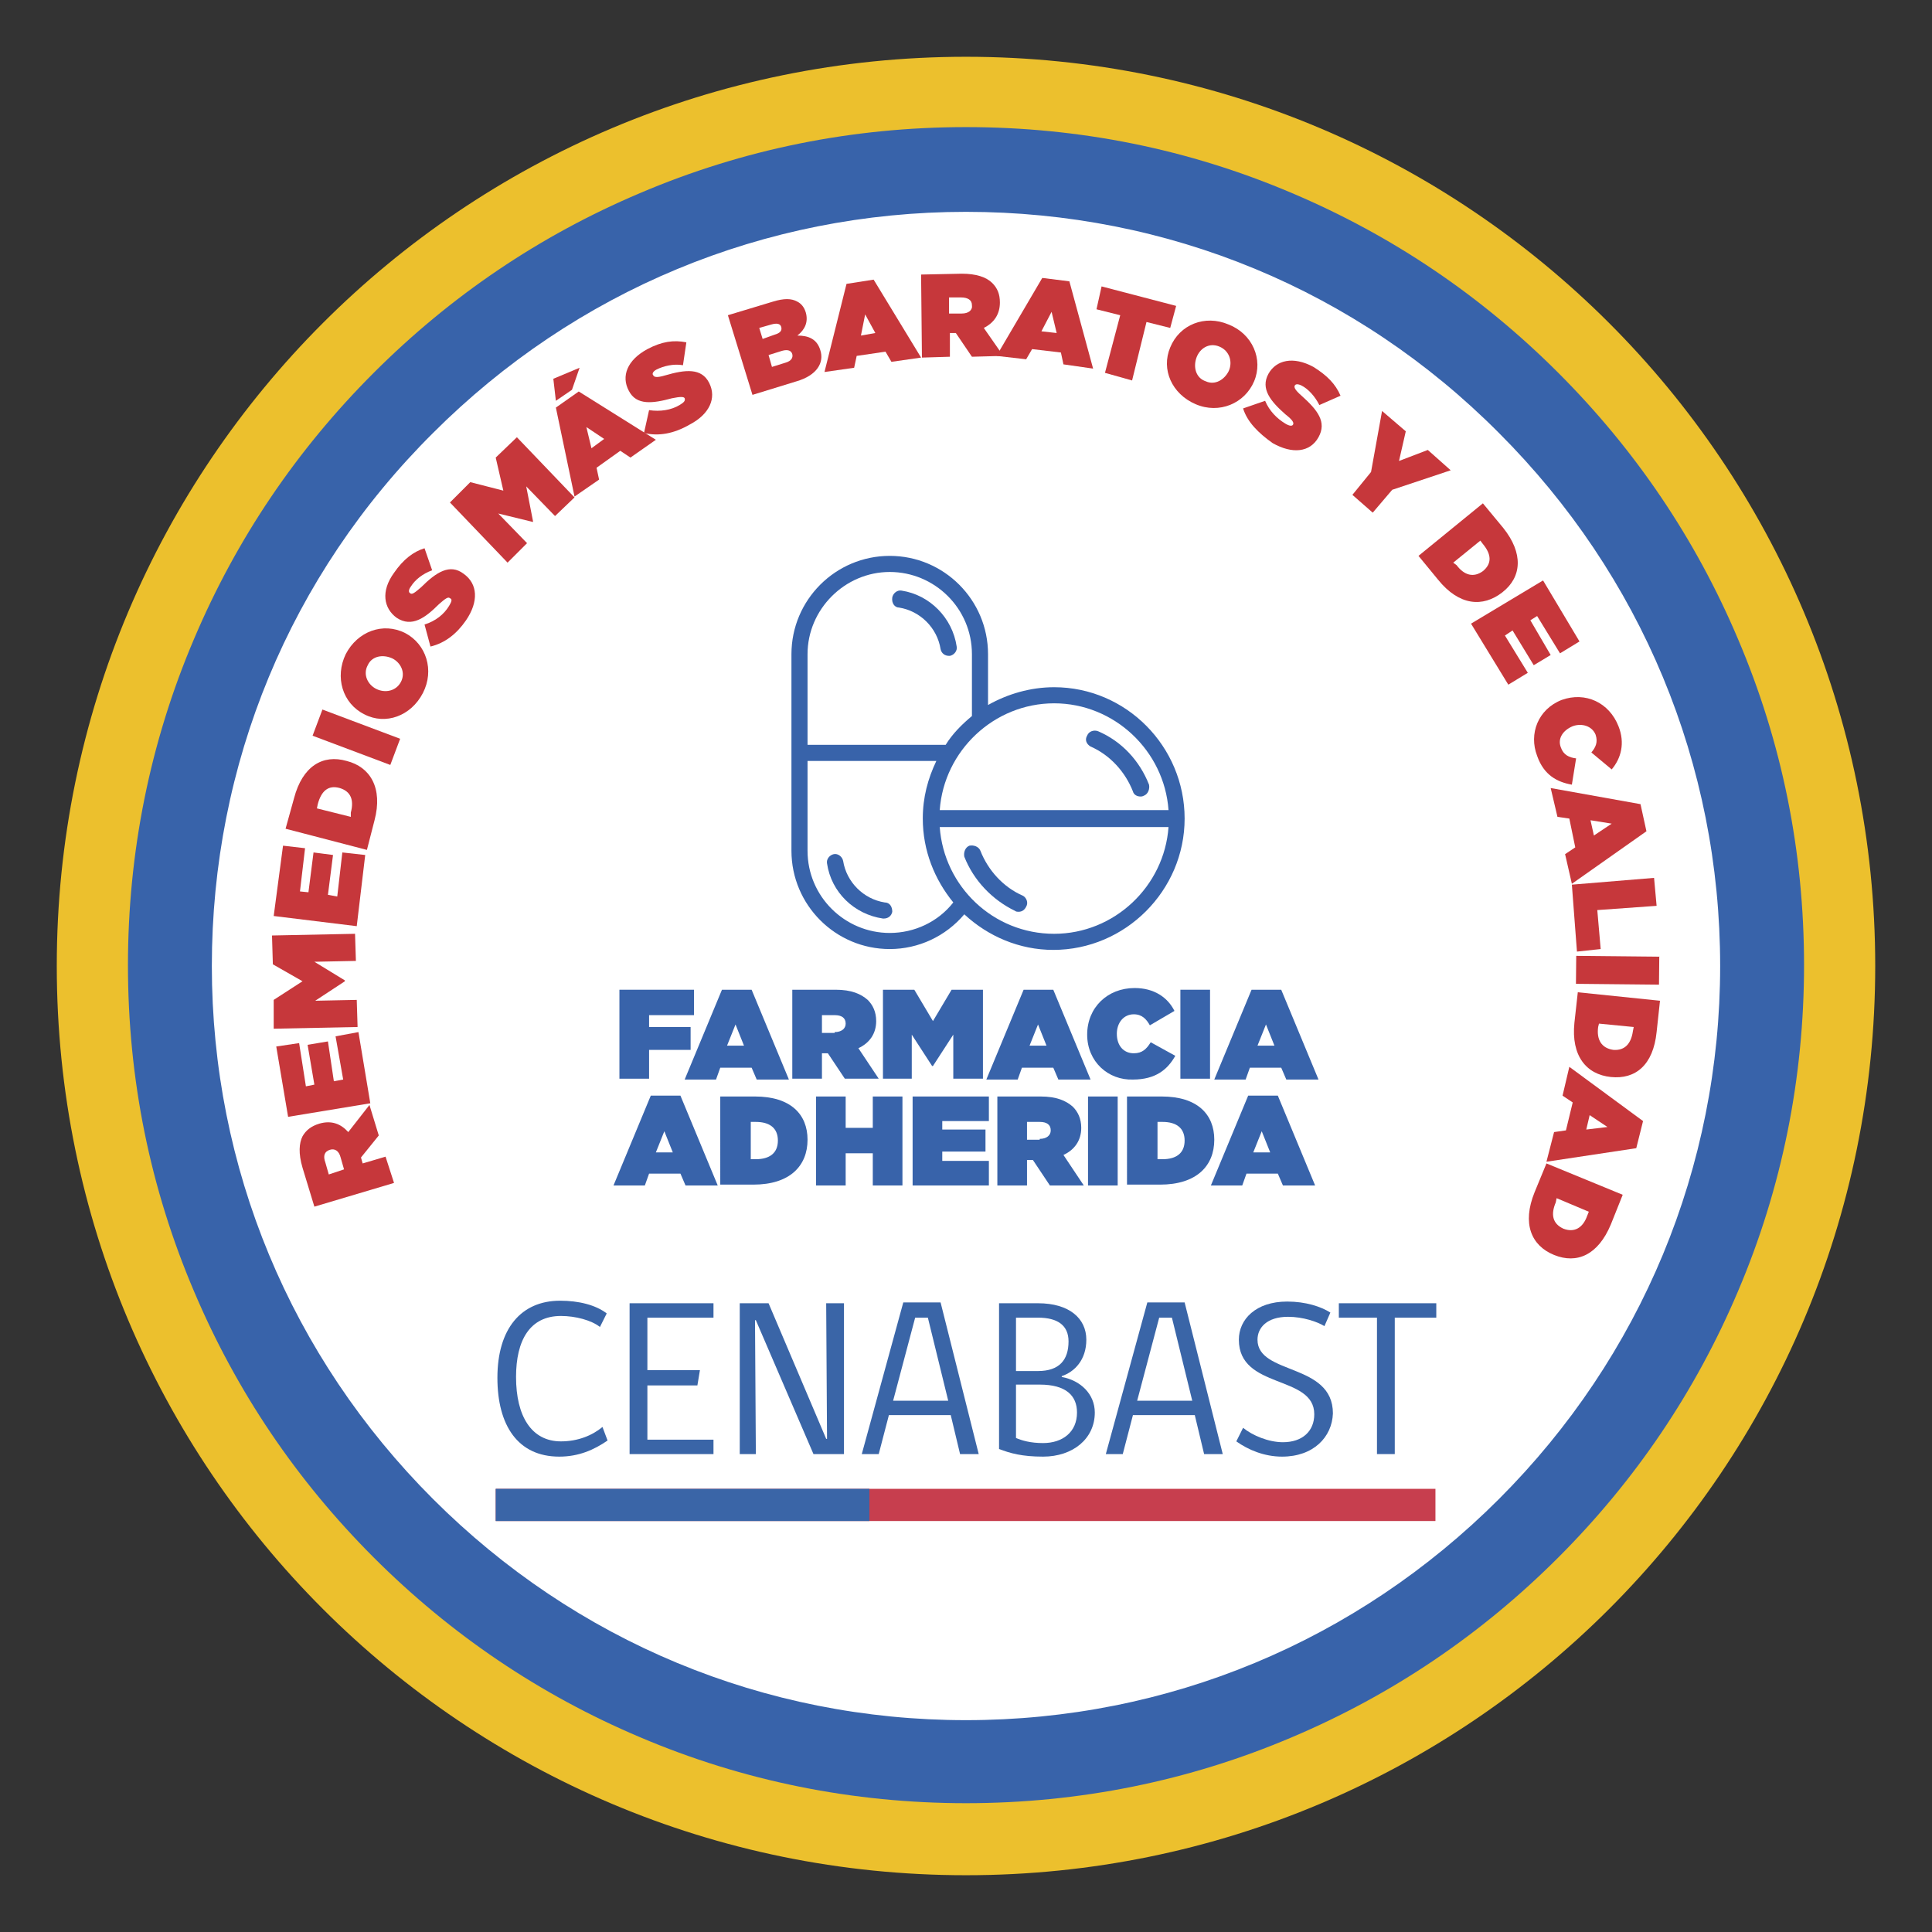
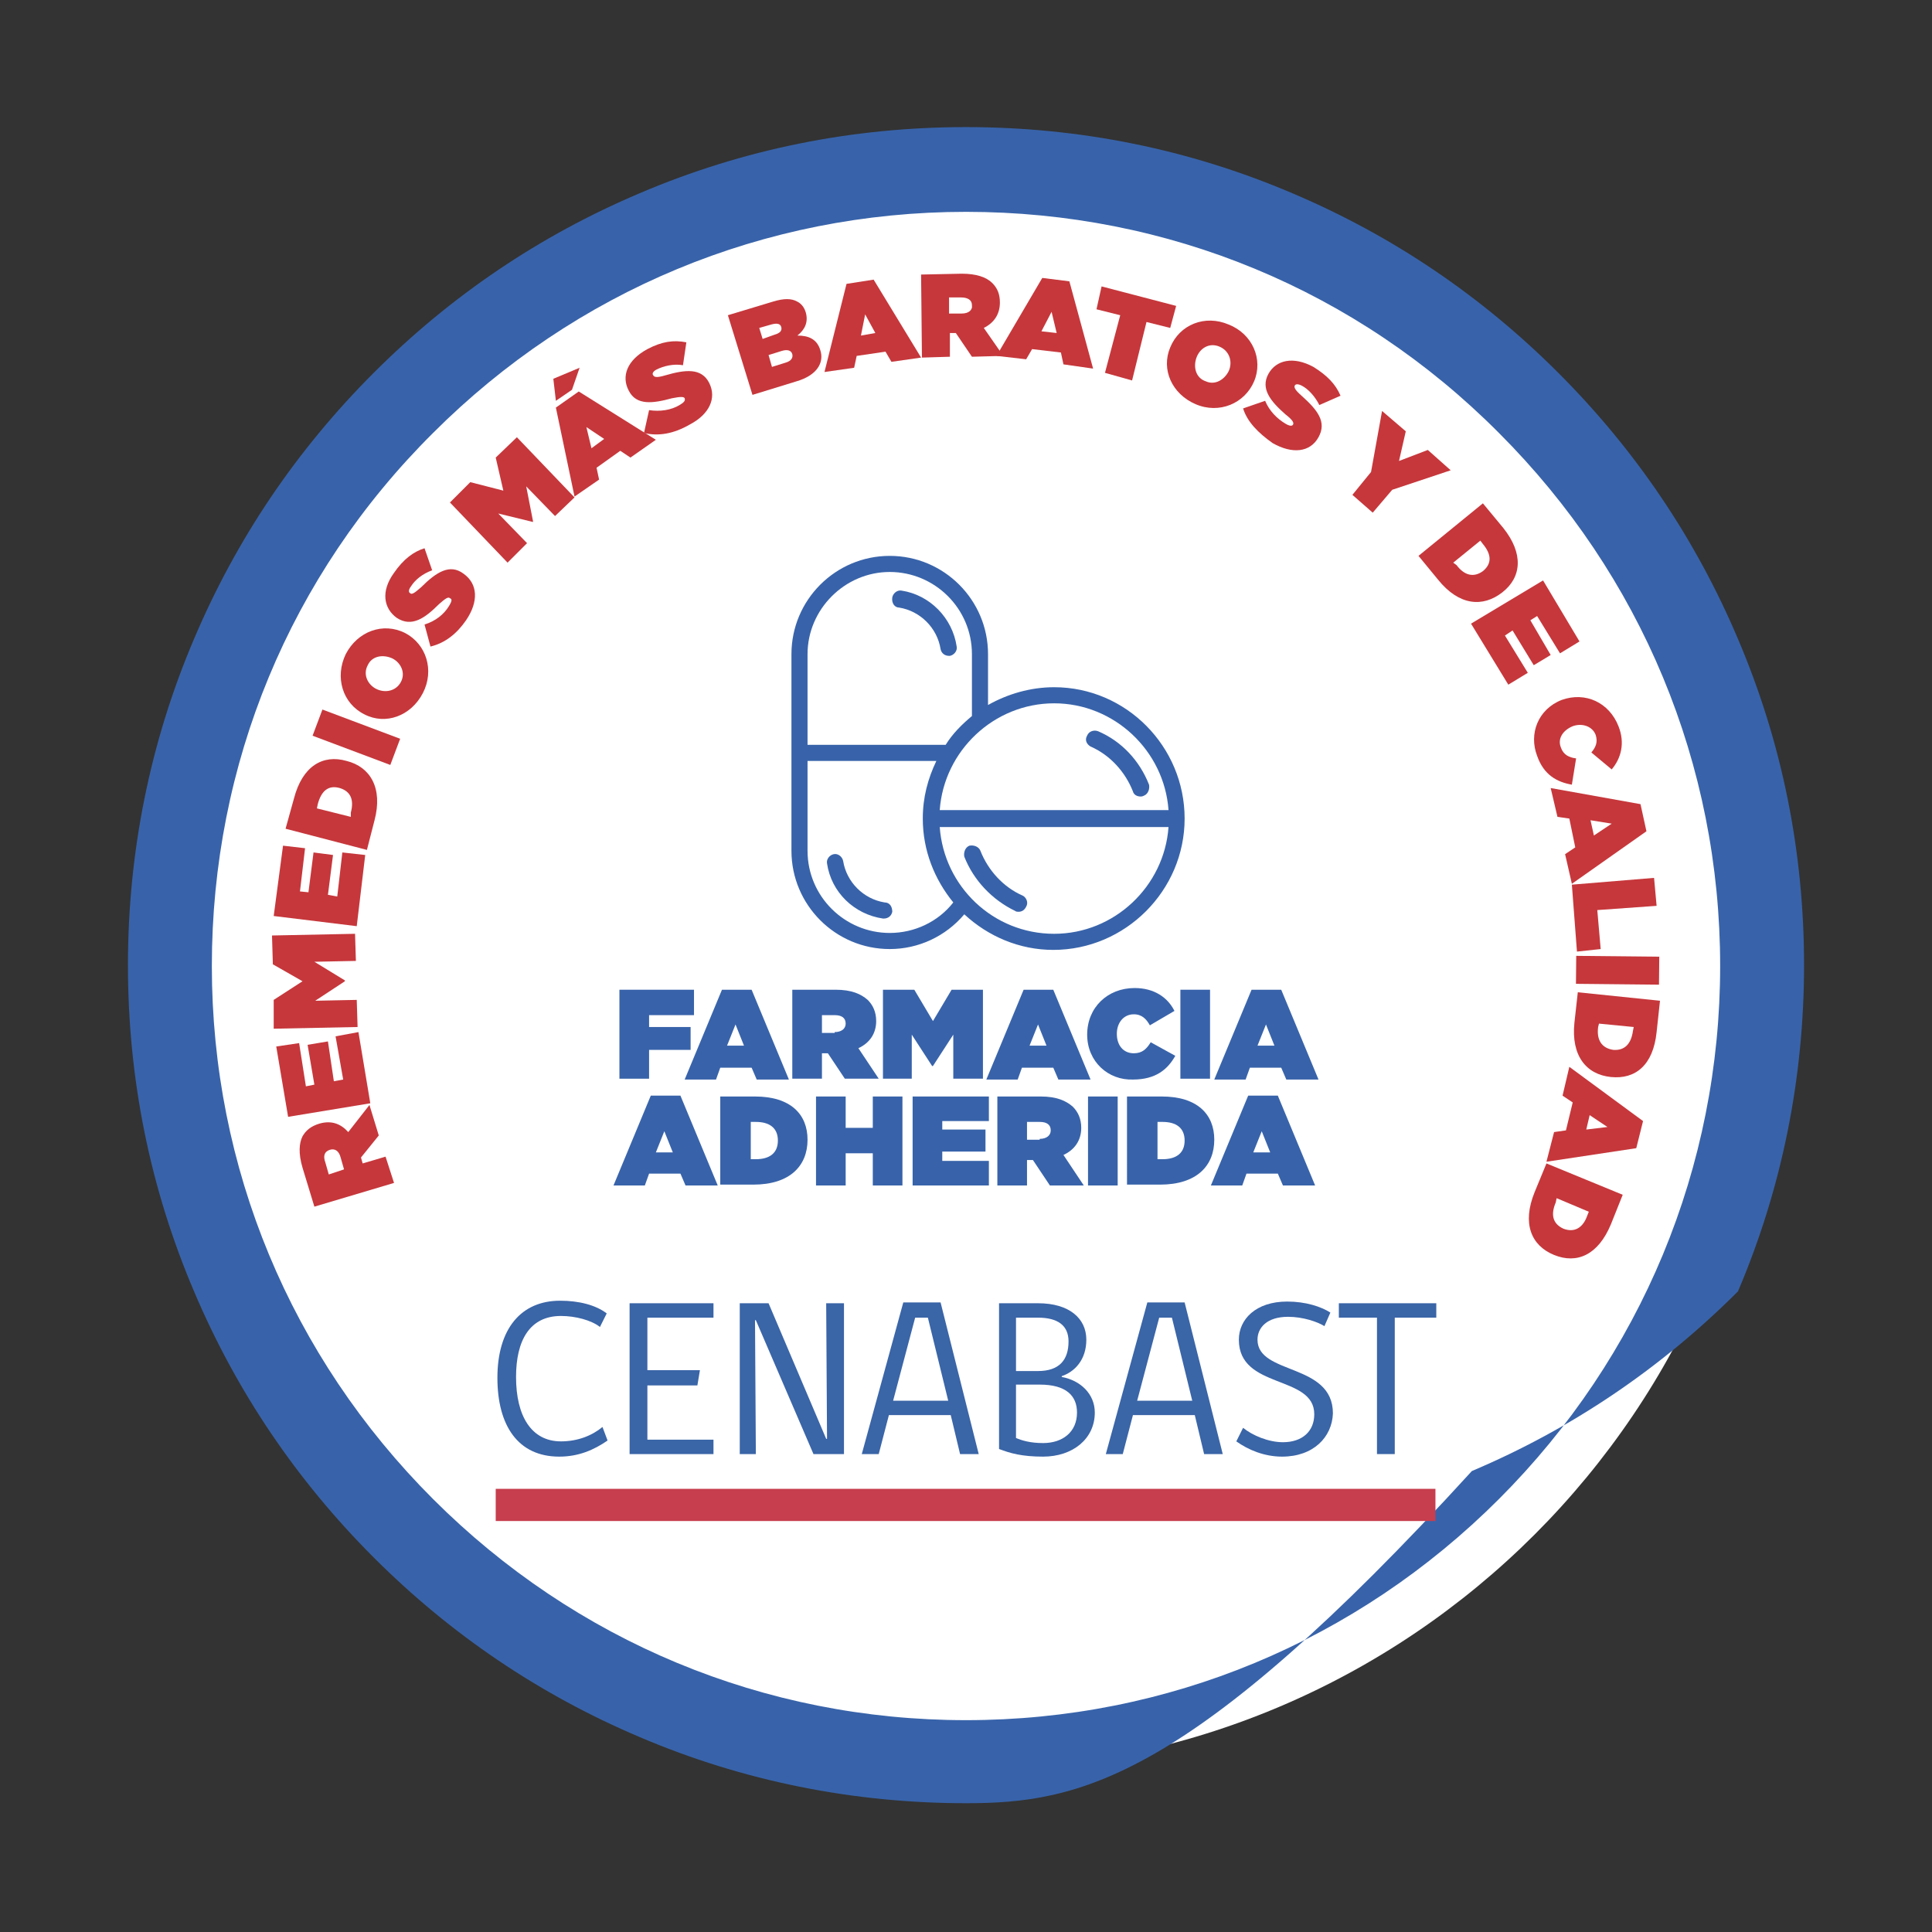
<svg xmlns="http://www.w3.org/2000/svg" xmlns:xlink="http://www.w3.org/1999/xlink" version="1.1" id="Layer_1" x="0px" y="0px" viewBox="0 0 228 228" style="enable-background:new 0 0 228 228;" xml:space="preserve">
  <rect x="0" y="0" width="228" height="228" fill="#333333" stroke="none" />
  <style type="text/css">
	.st0{clip-path:url(#SVGID_2_);fill:#ECC02D;}
	.st1{clip-path:url(#SVGID_2_);fill:#FFFFFF;}
	.st2{clip-path:url(#SVGID_2_);fill:#3863AA;}
	.st3{clip-path:url(#SVGID_2_);fill:#C6373B;}
	.st4{clip-path:url(#SVGID_2_);fill:#3A65A7;}
	.st5{clip-path:url(#SVGID_2_);fill:#C73E4E;}
</style>
  <g>
    <defs>
      <rect id="SVGID_1_" width="228" height="228" />
    </defs>
    <clipPath id="SVGID_2_">
      <use xlink:href="#SVGID_1_" style="overflow:visible;" />
    </clipPath>
-     <path class="st0" d="M221.3,114c0,59.3-48,107.3-107.3,107.3c-59.3,0-107.3-48-107.3-107.3S54.7,6.7,114,6.7   C173.3,6.7,221.3,54.7,221.3,114" />
    <path class="st1" d="M208.9,114c0,52.4-42.5,94.9-94.9,94.9c-52.4,0-94.9-42.5-94.9-94.9S61.6,19.1,114,19.1   C166.4,19.1,208.9,61.6,208.9,114" />
-     <path class="st2" d="M114,212.8c-13.3,0-26.3-2.6-38.5-7.8c-11.8-5-22.3-12.1-31.4-21.2c-9.1-9.1-16.2-19.6-21.2-31.4   c-5.2-12.2-7.8-25.1-7.8-38.5c0-13.3,2.6-26.3,7.8-38.5c5-11.8,12.1-22.3,21.2-31.4c9.1-9.1,19.6-16.2,31.4-21.2   c12.2-5.2,25.1-7.8,38.5-7.8s26.3,2.6,38.5,7.8c11.8,5,22.3,12.1,31.4,21.2c9.1,9.1,16.2,19.6,21.2,31.4   c5.2,12.2,7.8,25.1,7.8,38.5c0,13.3-2.6,26.3-7.8,38.5c-5,11.8-12.1,22.3-21.2,31.4c-9.1,9.1-19.6,16.2-31.4,21.2   C140.3,210.2,127.3,212.8,114,212.8 M114,25c-23.8,0-46.1,9.3-62.9,26.1C34.2,67.9,25,90.2,25,114c0,23.8,9.3,46.1,26.1,62.9   C67.9,193.7,90.2,203,114,203s46.1-9.3,62.9-26.1c16.8-16.8,26.1-39.2,26.1-62.9c0-23.8-9.3-46.1-26.1-62.9   C160.1,34.2,137.8,25,114,25" />
+     <path class="st2" d="M114,212.8c-13.3,0-26.3-2.6-38.5-7.8c-11.8-5-22.3-12.1-31.4-21.2c-9.1-9.1-16.2-19.6-21.2-31.4   c-5.2-12.2-7.8-25.1-7.8-38.5c0-13.3,2.6-26.3,7.8-38.5c5-11.8,12.1-22.3,21.2-31.4c9.1-9.1,19.6-16.2,31.4-21.2   c12.2-5.2,25.1-7.8,38.5-7.8s26.3,2.6,38.5,7.8c11.8,5,22.3,12.1,31.4,21.2c9.1,9.1,16.2,19.6,21.2,31.4   c5.2,12.2,7.8,25.1,7.8,38.5c0,13.3-2.6,26.3-7.8,38.5c-9.1,9.1-19.6,16.2-31.4,21.2   C140.3,210.2,127.3,212.8,114,212.8 M114,25c-23.8,0-46.1,9.3-62.9,26.1C34.2,67.9,25,90.2,25,114c0,23.8,9.3,46.1,26.1,62.9   C67.9,193.7,90.2,203,114,203s46.1-9.3,62.9-26.1c16.8-16.8,26.1-39.2,26.1-62.9c0-23.8-9.3-46.1-26.1-62.9   C160.1,34.2,137.8,25,114,25" />
    <path class="st3" d="M37.1,142.4l-1.4-4.6c-0.5-1.7-0.4-2.9,0-3.7c0.4-0.7,1-1.2,2-1.5l0,0c1.4-0.4,2.5,0,3.4,1l2.5-3.2l1.1,3.6   l-2.1,2.6l0.2,0.7l2.7-0.8l1,3.1L37.1,142.4z M40.2,136.6c-0.2-0.8-0.7-1.1-1.3-0.9l0,0c-0.6,0.2-0.8,0.7-0.5,1.5l0.4,1.4l1.8-0.6   L40.2,136.6z" />
    <polygon class="st3" points="34,131.8 32.6,123.5 35.3,123.1 36.1,128.2 37.1,128 36.3,123.3 38.7,122.9 39.4,127.6 40.5,127.4    39.6,122.3 42.3,121.8 43.7,130.2  " />
    <polygon class="st3" points="32.3,121.4 32.3,118 35.7,115.8 32.2,113.8 32.1,110.4 41.9,110.2 42,113.4 37.1,113.5 40.7,115.7    40.7,115.8 37.2,118.1 42.1,118 42.2,121.2  " />
    <polygon class="st3" points="32.3,108.1 33.4,99.8 36,100.1 35.4,105.2 36.4,105.3 37,100.6 39.3,100.9 38.7,105.6 39.8,105.8    40.4,100.6 43.1,100.9 42.1,109.3  " />
    <path class="st3" d="M33.7,97.8l1-3.6c1-3.8,3.4-5.2,6.2-4.4l0,0c2.8,0.7,4.3,3.2,3.3,7l-0.9,3.5L33.7,97.8z M41.4,95.9   c0.4-1.5,0-2.5-1.3-2.9l0,0c-1.4-0.4-2.2,0.4-2.6,1.9l-0.1,0.5l4,1L41.4,95.9z" />
    <rect x="40.4" y="82.2" transform="matrix(0.352 -0.936 0.936 0.352 -54.272 95.704)" class="st3" width="3.3" height="9.8" />
    <path class="st3" d="M43,84.3L43,84.3c-2.6-1.3-3.5-4.4-2.2-7.1c1.4-2.7,4.4-3.8,7-2.5l0,0c2.5,1.3,3.5,4.4,2.1,7.1   C48.5,84.5,45.5,85.6,43,84.3 M46.3,77.7L46.3,77.7c-1.1-0.5-2.4-0.3-2.9,0.8c-0.6,1.1,0,2.3,1,2.8l0,0c1,0.5,2.3,0.3,2.9-0.8   C47.9,79.4,47.3,78.2,46.3,77.7" />
    <path class="st3" d="M50.8,76.3l-0.7-2.6c1.3-0.4,2.3-1.2,2.9-2.2c0.3-0.5,0.4-0.8,0.1-0.9l0,0c-0.2-0.2-0.5,0-1.3,0.7   c-1.6,1.6-3.2,2.8-5,1.6l0,0c-1.5-1.1-1.9-3.1-0.3-5.3c1.1-1.6,2.3-2.5,3.6-2.9l0.9,2.6c-1.1,0.4-2,1.1-2.5,1.9   c-0.3,0.4-0.3,0.7-0.1,0.8l0,0c0.2,0.2,0.5,0,1.3-0.7c1.8-1.8,3.4-2.8,5-1.6l0,0c1.7,1.2,1.8,3.3,0.3,5.5   C53.9,74.8,52.5,75.9,50.8,76.3" />
    <polygon class="st3" points="53.1,59.3 55.5,56.9 59.4,57.9 58.5,54 61,51.6 67.8,58.7 65.5,60.9 62.1,57.4 62.9,61.5 62.9,61.6    58.8,60.6 62.2,64.1 59.9,66.4  " />
    <path class="st3" d="M65.3,44.7l3.1-1.3L67.5,46l-1.9,1.3L65.3,44.7z M65.6,48.1l2.7-1.9l9.1,5.7L74.4,54l-1.2-0.8l-2.8,2l0.3,1.4   l-2.9,2L65.6,48.1z M71.3,51.8l-2.1-1.4l0.6,2.5L71.3,51.8z" />
    <path class="st3" d="M76,51.1l0.6-2.7c1.3,0.2,2.6,0,3.6-0.6c0.5-0.3,0.7-0.5,0.6-0.8l0,0c-0.1-0.2-0.5-0.2-1.5,0   c-2.2,0.6-4.2,0.9-5.1-0.9l0,0c-0.9-1.7-0.2-3.6,2.2-4.9c1.7-0.9,3.1-1.1,4.6-0.8l-0.4,2.7c-1.1-0.2-2.3,0.1-3.1,0.5   c-0.4,0.2-0.6,0.5-0.4,0.7l0,0c0.1,0.2,0.4,0.3,1.4,0c2.4-0.7,4.3-0.9,5.2,0.9l0,0c0.9,1.8,0,3.7-2.3,4.9   C79.5,51.2,77.7,51.5,76,51.1" />
    <path class="st3" d="M85.9,37.2l5.3-1.6c1.3-0.4,2.2-0.4,2.9,0c0.4,0.2,0.8,0.6,1,1.3l0,0c0.3,1.1-0.1,2-1,2.7   c1.3,0,2.3,0.4,2.7,1.7l0,0c0.5,1.5-0.4,3-2.8,3.7l-5.2,1.6L85.9,37.2z M91.4,39.5c0.7-0.2,0.9-0.5,0.8-0.9l0,0   c-0.1-0.4-0.5-0.5-1.2-0.3l-1.4,0.4l0.4,1.3L91.4,39.5z M92.7,42.8c0.7-0.2,0.9-0.6,0.8-1l0,0c-0.1-0.4-0.5-0.6-1.2-0.4l-1.6,0.5   l0.4,1.4L92.7,42.8z" />
    <path class="st3" d="M99.9,33.5l3.2-0.5l5.6,9.2l-3.5,0.5l-0.7-1.2l-3.4,0.5l-0.3,1.4l-3.5,0.5L99.9,33.5z M103.3,39.3l-1.2-2.2   l-0.5,2.5L103.3,39.3z" />
    <path class="st3" d="M108.7,32.4l4.8-0.1c1.7,0,2.9,0.4,3.6,1.1c0.6,0.6,0.9,1.3,0.9,2.3l0,0c0,1.4-0.7,2.4-1.9,3l2.3,3.3l-3.7,0.1   l-1.9-2.8l-0.7,0l0,2.8l-3.3,0.1L108.7,32.4z M113.5,37c0.8,0,1.3-0.4,1.2-1l0,0c0-0.6-0.5-0.9-1.3-0.9l-1.4,0l0,1.9L113.5,37z" />
    <path class="st3" d="M123,32.8l3.2,0.4l2.8,10.3l-3.5-0.5l-0.3-1.4l-3.4-0.4l-0.7,1.2l-3.5-0.4L123,32.8z M124.7,39.3l-0.6-2.5   l-1.2,2.3L124.7,39.3z" />
    <polygon class="st3" points="132.2,37.2 129.4,36.5 130,33.8 138.8,36.1 138.1,38.7 135.3,38 133.6,44.9 130.4,44  " />
    <path class="st3" d="M138.1,41L138.1,41c1.1-2.7,4.1-3.9,6.9-2.7c2.8,1.1,4.1,4.1,3,6.7l0,0c-1.1,2.6-4.1,3.9-6.9,2.7   C138.3,46.5,137,43.6,138.1,41 M145,43.8L145,43.8c0.5-1.1,0.1-2.4-1.1-2.9c-1.2-0.5-2.3,0.2-2.7,1.3l0,0c-0.4,1.1-0.1,2.4,1.1,2.8   C143.4,45.5,144.5,44.8,145,43.8" />
    <path class="st3" d="M146.7,48.2l2.6-0.9c0.5,1.2,1.4,2.1,2.4,2.7c0.5,0.3,0.8,0.3,0.9,0.1l0,0c0.1-0.2,0-0.5-0.9-1.2   c-1.7-1.5-3-3-2-4.8l0,0c0.9-1.6,2.9-2.1,5.3-0.8c1.6,1,2.6,2,3.2,3.4l-2.5,1.1c-0.5-1-1.3-1.9-2.1-2.3c-0.4-0.2-0.7-0.2-0.8,0l0,0   c-0.1,0.2,0,0.5,0.8,1.2c1.9,1.7,3,3.1,2,4.9l0,0c-1,1.8-3.1,2-5.4,0.7C148.5,51.1,147.2,49.8,146.7,48.2" />
    <polygon class="st3" points="161.8,55.7 163.1,48.5 165.9,50.9 165.1,54.4 168.5,53.1 171.2,55.5 164.3,57.8 162,60.5 159.6,58.4     " />
    <path class="st3" d="M175,59.4l2.4,2.9c2.4,3,2.2,5.8-0.1,7.6l0,0c-2.3,1.8-5.1,1.6-7.6-1.5l-2.3-2.8L175,59.4z M171.9,66.7   c0.9,1.2,2,1.5,3.1,0.7l0,0c1.1-0.9,1-2,0-3.2l-0.3-0.4l-3.2,2.6L171.9,66.7z" />
    <polygon class="st3" points="182.1,68.5 186.4,75.7 184.1,77.1 181.4,72.7 180.6,73.2 183,77.3 181,78.5 178.5,74.4 177.6,75    180.3,79.4 178,80.8 173.6,73.6  " />
    <path class="st3" d="M184.3,82.6L184.3,82.6c2.8-1,5.6,0.3,6.7,3.1c0.8,2,0.3,3.8-0.8,5.1l-2.4-2c0.5-0.6,0.8-1.2,0.5-2.1   c-0.4-1-1.6-1.4-2.7-1l0,0c-1.2,0.5-1.8,1.5-1.4,2.5c0.3,0.9,1,1.2,1.8,1.3l-0.5,3.1c-1.7-0.3-3.3-1.1-4.1-3.4   C180.4,86.6,181.5,83.7,184.3,82.6" />
    <path class="st3" d="M193.6,94.9l0.7,3.2l-8.8,6.2l-0.8-3.5l1.2-0.8l-0.7-3.4l-1.4-0.2l-0.8-3.4L193.6,94.9z M188.1,98.6l2.1-1.4   l-2.5-0.4L188.1,98.6z" />
    <polygon class="st3" points="195.2,103.6 195.5,106.9 188.5,107.4 188.9,112 186.1,112.3 185.5,104.4  " />
    <rect x="189.3" y="109.6" transform="matrix(1.014992e-02 -1 1 1.014992e-02 74.46 304.291)" class="st3" width="3.3" height="9.8" />
    <path class="st3" d="M195.9,118.1l-0.4,3.7c-0.4,3.9-2.5,5.6-5.4,5.3l0,0c-2.9-0.3-4.7-2.5-4.3-6.4l0.4-3.6L195.9,118.1z    M188.6,121.2c-0.2,1.5,0.4,2.5,1.8,2.7l0,0c1.4,0.1,2.1-0.8,2.3-2.2l0.1-0.5l-4.1-0.4L188.6,121.2z" />
    <path class="st3" d="M193.9,132.3l-0.8,3.2l-10.6,1.6l0.9-3.5l1.4-0.2l0.8-3.3l-1.2-0.8l0.8-3.4L193.9,132.3z M187.2,133.3l2.5-0.3   l-2.1-1.4L187.2,133.3z" />
    <path class="st3" d="M191.5,141l-1.4,3.5c-1.5,3.6-4,4.7-6.7,3.6l0,0c-2.7-1.1-3.8-3.7-2.3-7.4l1.4-3.4L191.5,141z M183.6,141.9   c-0.6,1.4-0.4,2.5,0.9,3.1l0,0c1.3,0.5,2.3-0.1,2.8-1.5l0.2-0.5l-3.8-1.6L183.6,141.9z" />
    <path class="st2" d="M124.4,81.1c-2.8,0-5.5,0.8-7.8,2.1v-6c0-6.4-5.2-11.6-11.6-11.6c-6.4,0-11.6,5.2-11.6,11.6v23.2   c0,6.4,5.2,11.6,11.6,11.6c3.4,0,6.6-1.5,8.8-4.1c2.8,2.6,6.5,4.2,10.5,4.2c8.5,0,15.5-7,15.5-15.5S132.9,81.1,124.4,81.1    M137.9,95.6l-27,0c0.5-7,6.4-12.6,13.5-12.6C131.5,83,137.4,88.6,137.9,95.6 M105,67.5c5.3,0,9.7,4.3,9.7,9.7v7.3   c-1.2,1-2.3,2.1-3.1,3.4H95.3V77.2C95.3,71.9,99.7,67.5,105,67.5 M105,110.1c-5.3,0-9.7-4.3-9.7-9.7V89.8h15.2   c-1,2.1-1.6,4.3-1.6,6.8c0,3.8,1.4,7.2,3.6,9.9C110.7,108.8,107.9,110.1,105,110.1 M124.4,110.2c-7.2,0-13-5.6-13.5-12.6h27   C137.4,104.6,131.5,110.2,124.4,110.2" />
    <path class="st2" d="M120.7,105.7c-2.3-1-4.1-3-5-5.3c-0.2-0.5-0.8-0.7-1.3-0.6c-0.5,0.2-0.7,0.8-0.6,1.3c1.1,2.8,3.3,5.1,6,6.4   c0.1,0.1,0.3,0.1,0.4,0.1c0.4,0,0.7-0.2,0.9-0.6C121.4,106.5,121.1,105.9,120.7,105.7" />
    <path class="st2" d="M128.7,88.1c2.3,1,4.1,3,5,5.3c0.1,0.4,0.5,0.6,0.9,0.6c0.1,0,0.2,0,0.4-0.1c0.5-0.2,0.7-0.8,0.6-1.3   c-1.1-2.8-3.2-5.1-6-6.3c-0.5-0.2-1.1,0-1.3,0.5C128,87.3,128.2,87.8,128.7,88.1" />
    <path class="st2" d="M106.1,71.7c2.5,0.4,4.5,2.4,4.9,4.9c0.1,0.5,0.5,0.8,1,0.8c0,0,0.1,0,0.1,0c0.5-0.1,0.9-0.6,0.8-1.1   c-0.5-3.4-3.2-6.1-6.5-6.6c-0.5-0.1-1,0.3-1.1,0.8C105.2,71.2,105.6,71.7,106.1,71.7" />
    <path class="st2" d="M104.4,106.5c-2.5-0.4-4.5-2.4-4.9-4.9c-0.1-0.5-0.6-0.9-1.1-0.8c-0.5,0.1-0.9,0.6-0.8,1.1   c0.5,3.4,3.2,6,6.6,6.5c0,0,0.1,0,0.1,0c0.5,0,0.9-0.3,1-0.8C105.3,107,105,106.5,104.4,106.5" />
    <polygon class="st2" points="73.1,116.8 81.9,116.8 81.9,119.8 76.6,119.8 76.6,121.2 81.5,121.2 81.5,123.9 76.6,123.9    76.6,127.3 73.1,127.3  " />
    <path class="st2" d="M85.2,116.8h3.5l4.4,10.6h-3.8l-0.6-1.4H85l-0.5,1.4h-3.7L85.2,116.8z M87.8,123.4l-1-2.5l-1,2.5H87.8z" />
    <path class="st2" d="M93.5,116.8h5.1c1.9,0,3,0.5,3.8,1.2c0.6,0.6,1,1.4,1,2.5v0c0,1.5-0.8,2.6-2.1,3.2l2.4,3.6h-4l-2-3H97v3h-3.5   V116.8z M98.5,121.8c0.8,0,1.3-0.4,1.3-1v0c0-0.7-0.5-1-1.3-1H97v2.1H98.5z" />
    <polygon class="st2" points="104.2,116.8 107.9,116.8 110.1,120.5 112.3,116.8 116,116.8 116,127.3 112.5,127.3 112.5,122.1    110.1,125.8 110,125.8 107.6,122.1 107.6,127.3 104.2,127.3  " />
    <path class="st2" d="M120.8,116.8h3.5l4.4,10.6h-3.8l-0.6-1.4h-3.7l-0.5,1.4h-3.7L120.8,116.8z M123.5,123.4l-1-2.5l-1,2.5H123.5z" />
    <path class="st2" d="M128.3,122.1L128.3,122.1c0-3.2,2.4-5.5,5.6-5.5c2.3,0,3.9,1.1,4.7,2.7l-2.9,1.7c-0.4-0.7-0.9-1.3-1.9-1.3   c-1.2,0-2,1-2,2.3v0c0,1.4,0.8,2.3,2,2.3c1,0,1.5-0.5,2-1.3l2.9,1.6c-0.9,1.6-2.3,2.8-5,2.8C130.8,127.5,128.3,125.3,128.3,122.1" />
    <rect x="139.3" y="116.8" class="st2" width="3.5" height="10.5" />
    <path class="st2" d="M147.7,116.8h3.5l4.4,10.6h-3.8l-0.6-1.4h-3.7l-0.5,1.4h-3.7L147.7,116.8z M150.4,123.4l-1-2.5l-1,2.5H150.4z" />
    <path class="st2" d="M76.8,129.3h3.5l4.4,10.6h-3.8l-0.6-1.4h-3.7l-0.5,1.4h-3.7L76.8,129.3z M79.4,136l-1-2.5l-1,2.5H79.4z" />
    <path class="st2" d="M85.1,129.4h4c4.2,0,6.2,2.1,6.2,5.1v0c0,3.1-2.1,5.3-6.4,5.3h-3.9V129.4z M89.2,136.8c1.6,0,2.6-0.7,2.6-2.2   v0c0-1.5-1-2.2-2.6-2.2h-0.6v4.4H89.2z" />
    <polygon class="st2" points="96.3,129.4 99.8,129.4 99.8,133.1 103,133.1 103,129.4 106.5,129.4 106.5,139.9 103,139.9 103,136.1    99.8,136.1 99.8,139.9 96.3,139.9  " />
    <polygon class="st2" points="107.7,129.4 116.7,129.4 116.7,132.3 111.2,132.3 111.2,133.3 116.3,133.3 116.3,135.9 111.2,135.9    111.2,137 116.7,137 116.7,139.9 107.7,139.9  " />
    <path class="st2" d="M117.7,129.4h5.1c1.9,0,3,0.5,3.8,1.2c0.6,0.6,1,1.4,1,2.5v0c0,1.5-0.8,2.6-2.1,3.2l2.4,3.6h-4l-2-3h-0.7v3   h-3.5V129.4z M122.7,134.4c0.8,0,1.3-0.4,1.3-1v0c0-0.7-0.5-1-1.3-1h-1.5v2.1H122.7z" />
    <rect x="128.4" y="129.4" class="st2" width="3.5" height="10.5" />
    <path class="st2" d="M133.1,129.4h4c4.2,0,6.2,2.1,6.2,5.1v0c0,3.1-2.1,5.3-6.4,5.3h-3.9V129.4z M137.2,136.8   c1.6,0,2.6-0.7,2.6-2.2v0c0-1.5-1-2.2-2.6-2.2h-0.6v4.4H137.2z" />
    <path class="st2" d="M147.3,129.3h3.5l4.4,10.6h-3.8l-0.6-1.4h-3.7l-0.5,1.4h-3.7L147.3,129.3z M149.9,136l-1-2.5l-1,2.5H149.9z" />
    <path class="st4" d="M66,171.9c-4.9,0-7.3-3.7-7.3-9.3c0-5.8,2.8-9.1,7.4-9.1c2.2,0,4.2,0.5,5.5,1.5l-0.8,1.6   c-1-0.8-2.9-1.3-4.6-1.3c-3.7,0-5.3,2.9-5.3,7.2c0,4.6,1.8,7.6,5.3,7.6c2,0,3.7-0.7,4.9-1.7l0.6,1.6   C70.1,171.1,68.3,171.9,66,171.9" />
    <polygon class="st4" points="74.3,171.6 74.3,153.8 84.2,153.8 84.2,155.5 76.4,155.5 76.4,161.7 82.6,161.7 82.3,163.5    76.4,163.5 76.4,169.9 84.2,169.9 84.2,171.6  " />
    <polygon class="st4" points="96,171.6 89.2,155.8 89.1,155.8 89.2,171.6 87.3,171.6 87.3,153.8 90.7,153.8 97.5,169.8 97.6,169.8    97.5,153.8 99.6,153.8 99.6,171.6  " />
    <path class="st4" d="M103.7,171.6h-2l4.9-17.9h4.4l4.5,17.9h-2.2l-1.1-4.6h-7.3L103.7,171.6z M108,155.5l-2.6,9.8h6.5l-2.4-9.8H108   z" />
    <path class="st4" d="M123.1,171.9c-2.5,0-3.9-0.4-5.2-0.9v-17.2h4.6c3.7,0,5.7,1.8,5.7,4.3c0,2.4-1.4,3.8-2.9,4.3v0.1   c2.2,0.4,3.9,2,3.9,4.2C129.2,169.8,126.6,171.9,123.1,171.9 M122.5,155.5h-2.6v6.3h2.6c2.5,0,3.6-1.3,3.6-3.5   C126.1,156.4,124.8,155.5,122.5,155.5 M122.7,163.4h-2.8v6.3c0.7,0.3,1.7,0.6,3.2,0.6c2.3,0,4-1.3,4-3.6   C127.1,164.7,125.8,163.4,122.7,163.4" />
    <path class="st4" d="M132.5,171.6h-2l4.9-17.9h4.4l4.5,17.9h-2.2l-1.1-4.6h-7.3L132.5,171.6z M136.8,155.5l-2.6,9.8h6.5l-2.4-9.8   H136.8z" />
    <path class="st4" d="M151.3,171.9c-2.1,0-4-0.8-5.4-1.8l0.8-1.6c1.1,0.9,3,1.7,4.7,1.7c2.3,0,3.7-1.3,3.7-3.3   c0-4.7-8.9-2.9-8.9-8.8c0-2.4,2-4.5,5.7-4.5c2.2,0,4,0.6,5.1,1.3l-0.7,1.6c-0.8-0.5-2.5-1.1-4.3-1.1c-2.5,0-3.6,1.3-3.6,2.7   c0,4.2,8.9,2.7,8.9,8.7C157.2,169.6,155,171.9,151.3,171.9" />
    <polygon class="st4" points="164.6,155.5 164.6,171.6 162.5,171.6 162.5,155.5 158,155.5 158,153.8 169.5,153.8 169.5,155.5  " />
    <rect x="58.5" y="175.7" class="st5" width="110.9" height="3.8" />
-     <rect x="58.5" y="175.7" class="st4" width="44.1" height="3.8" />
  </g>
</svg>